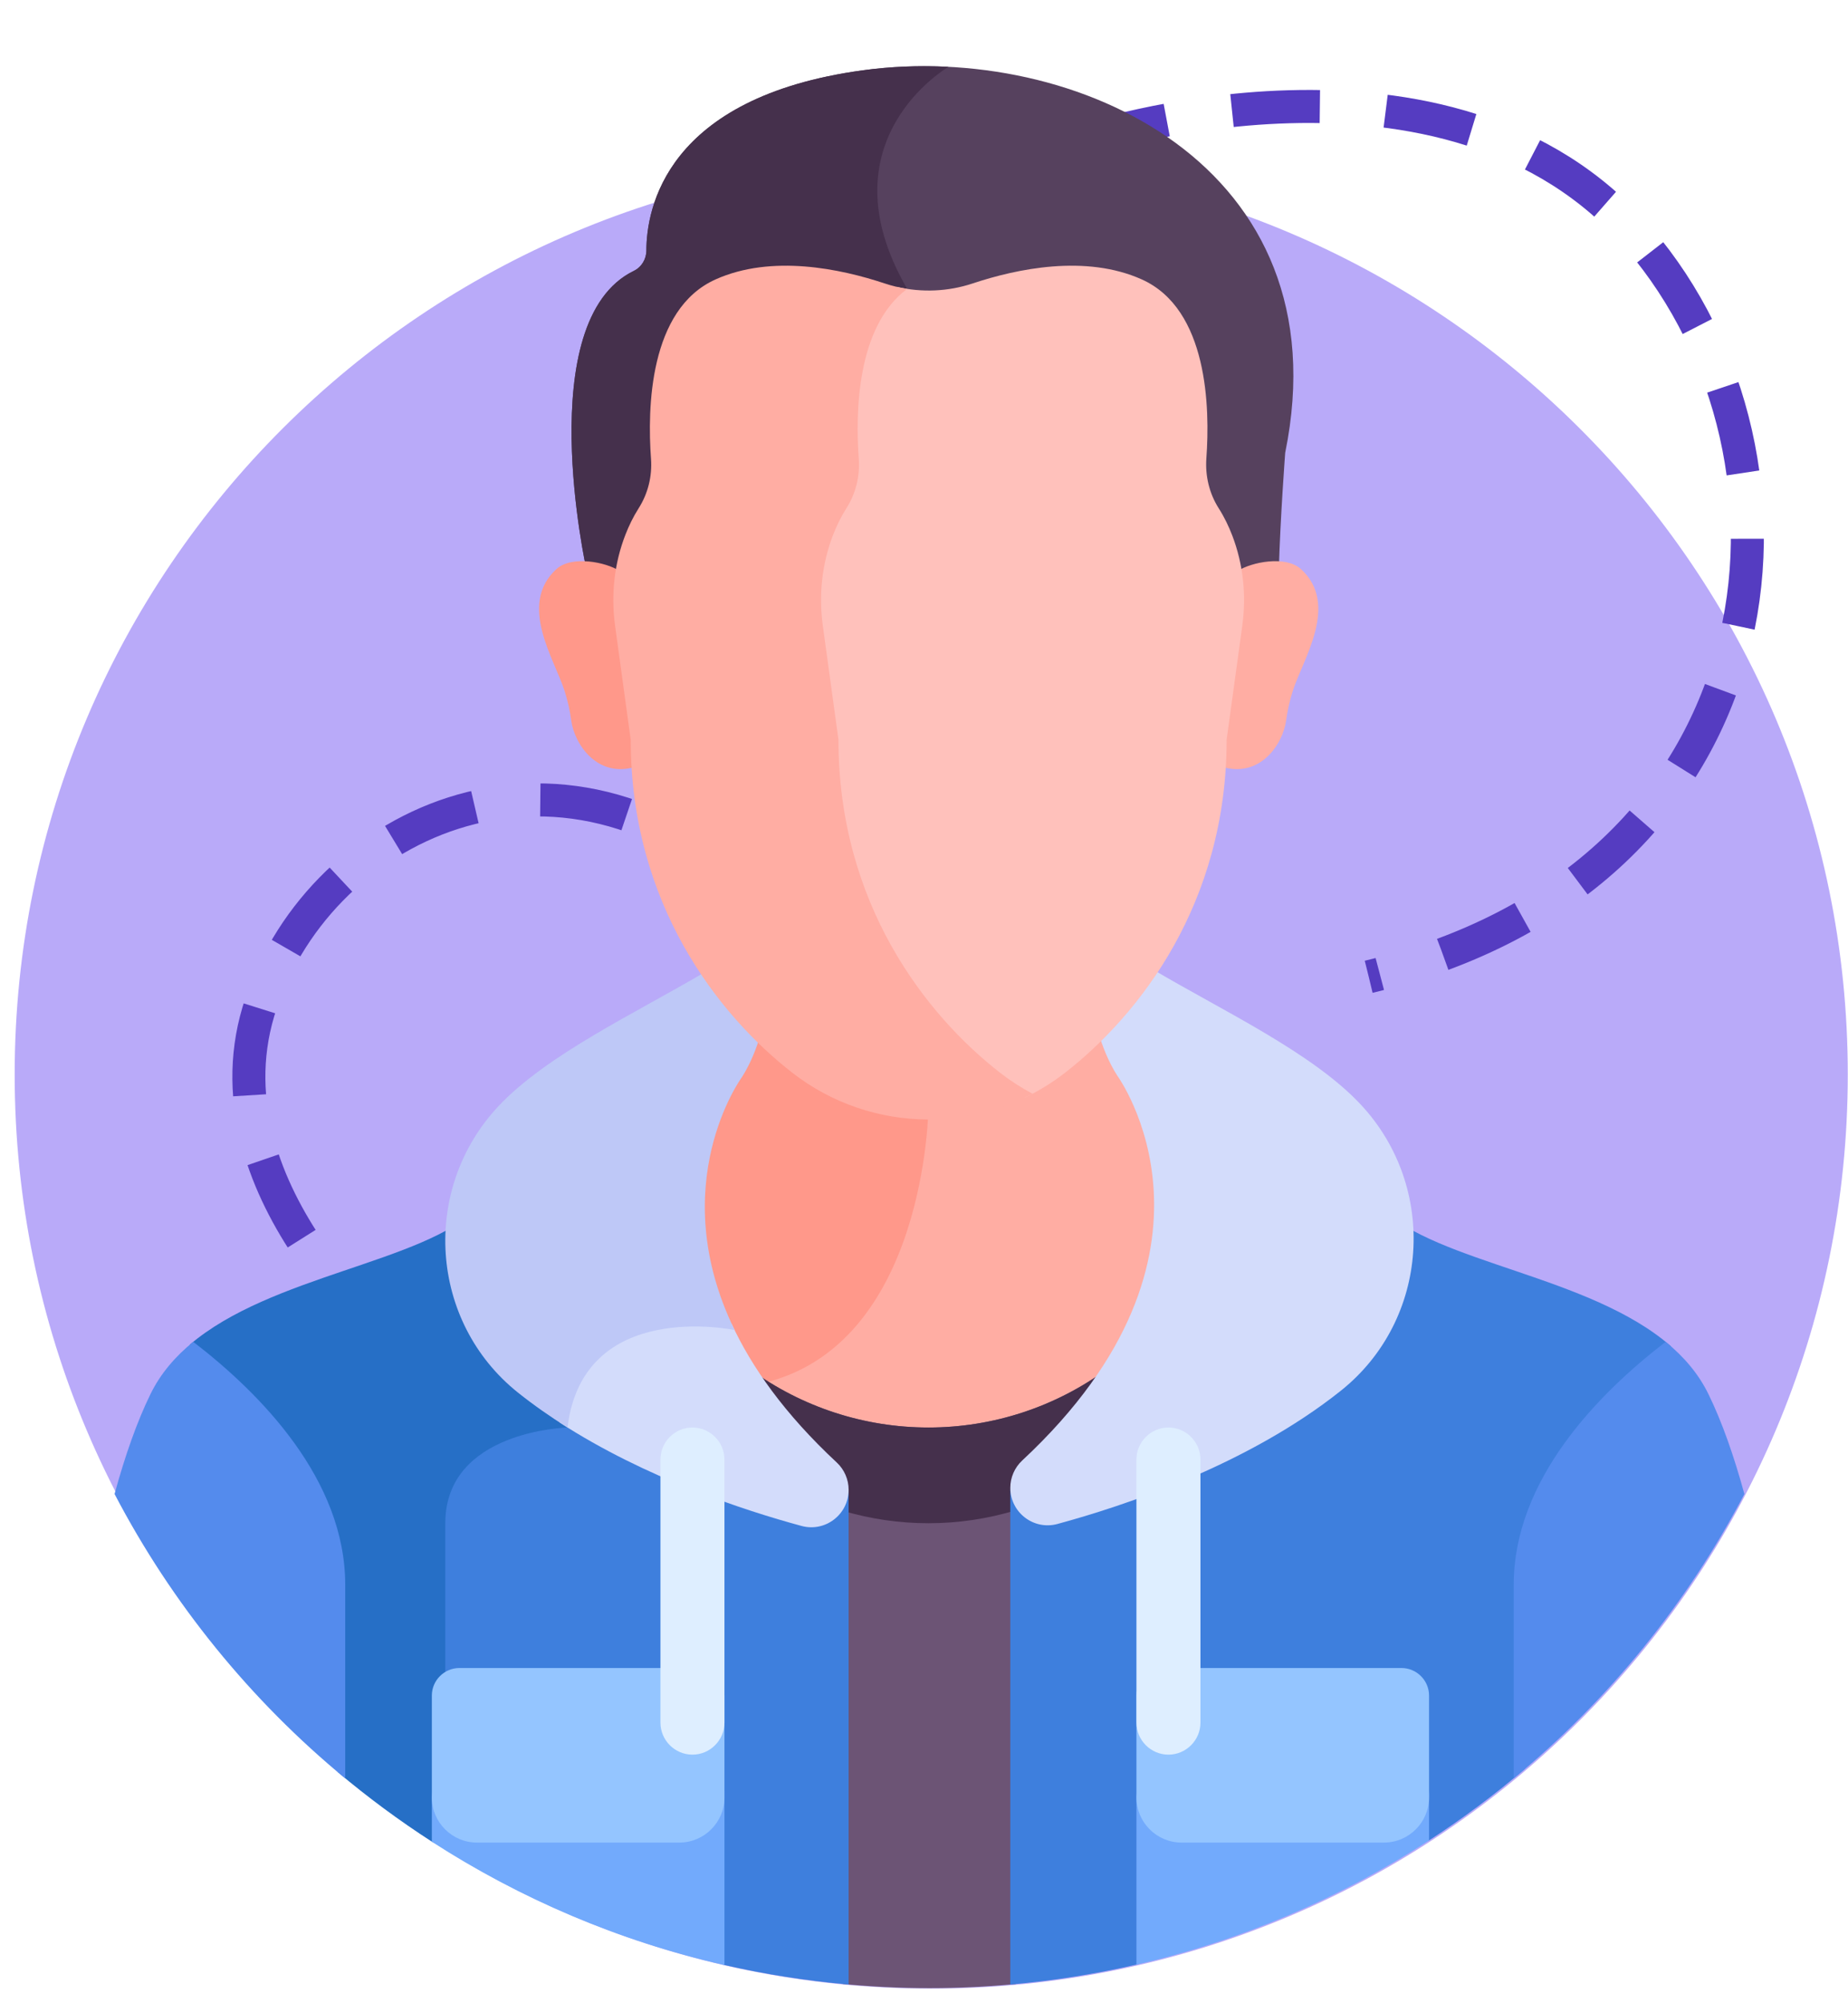
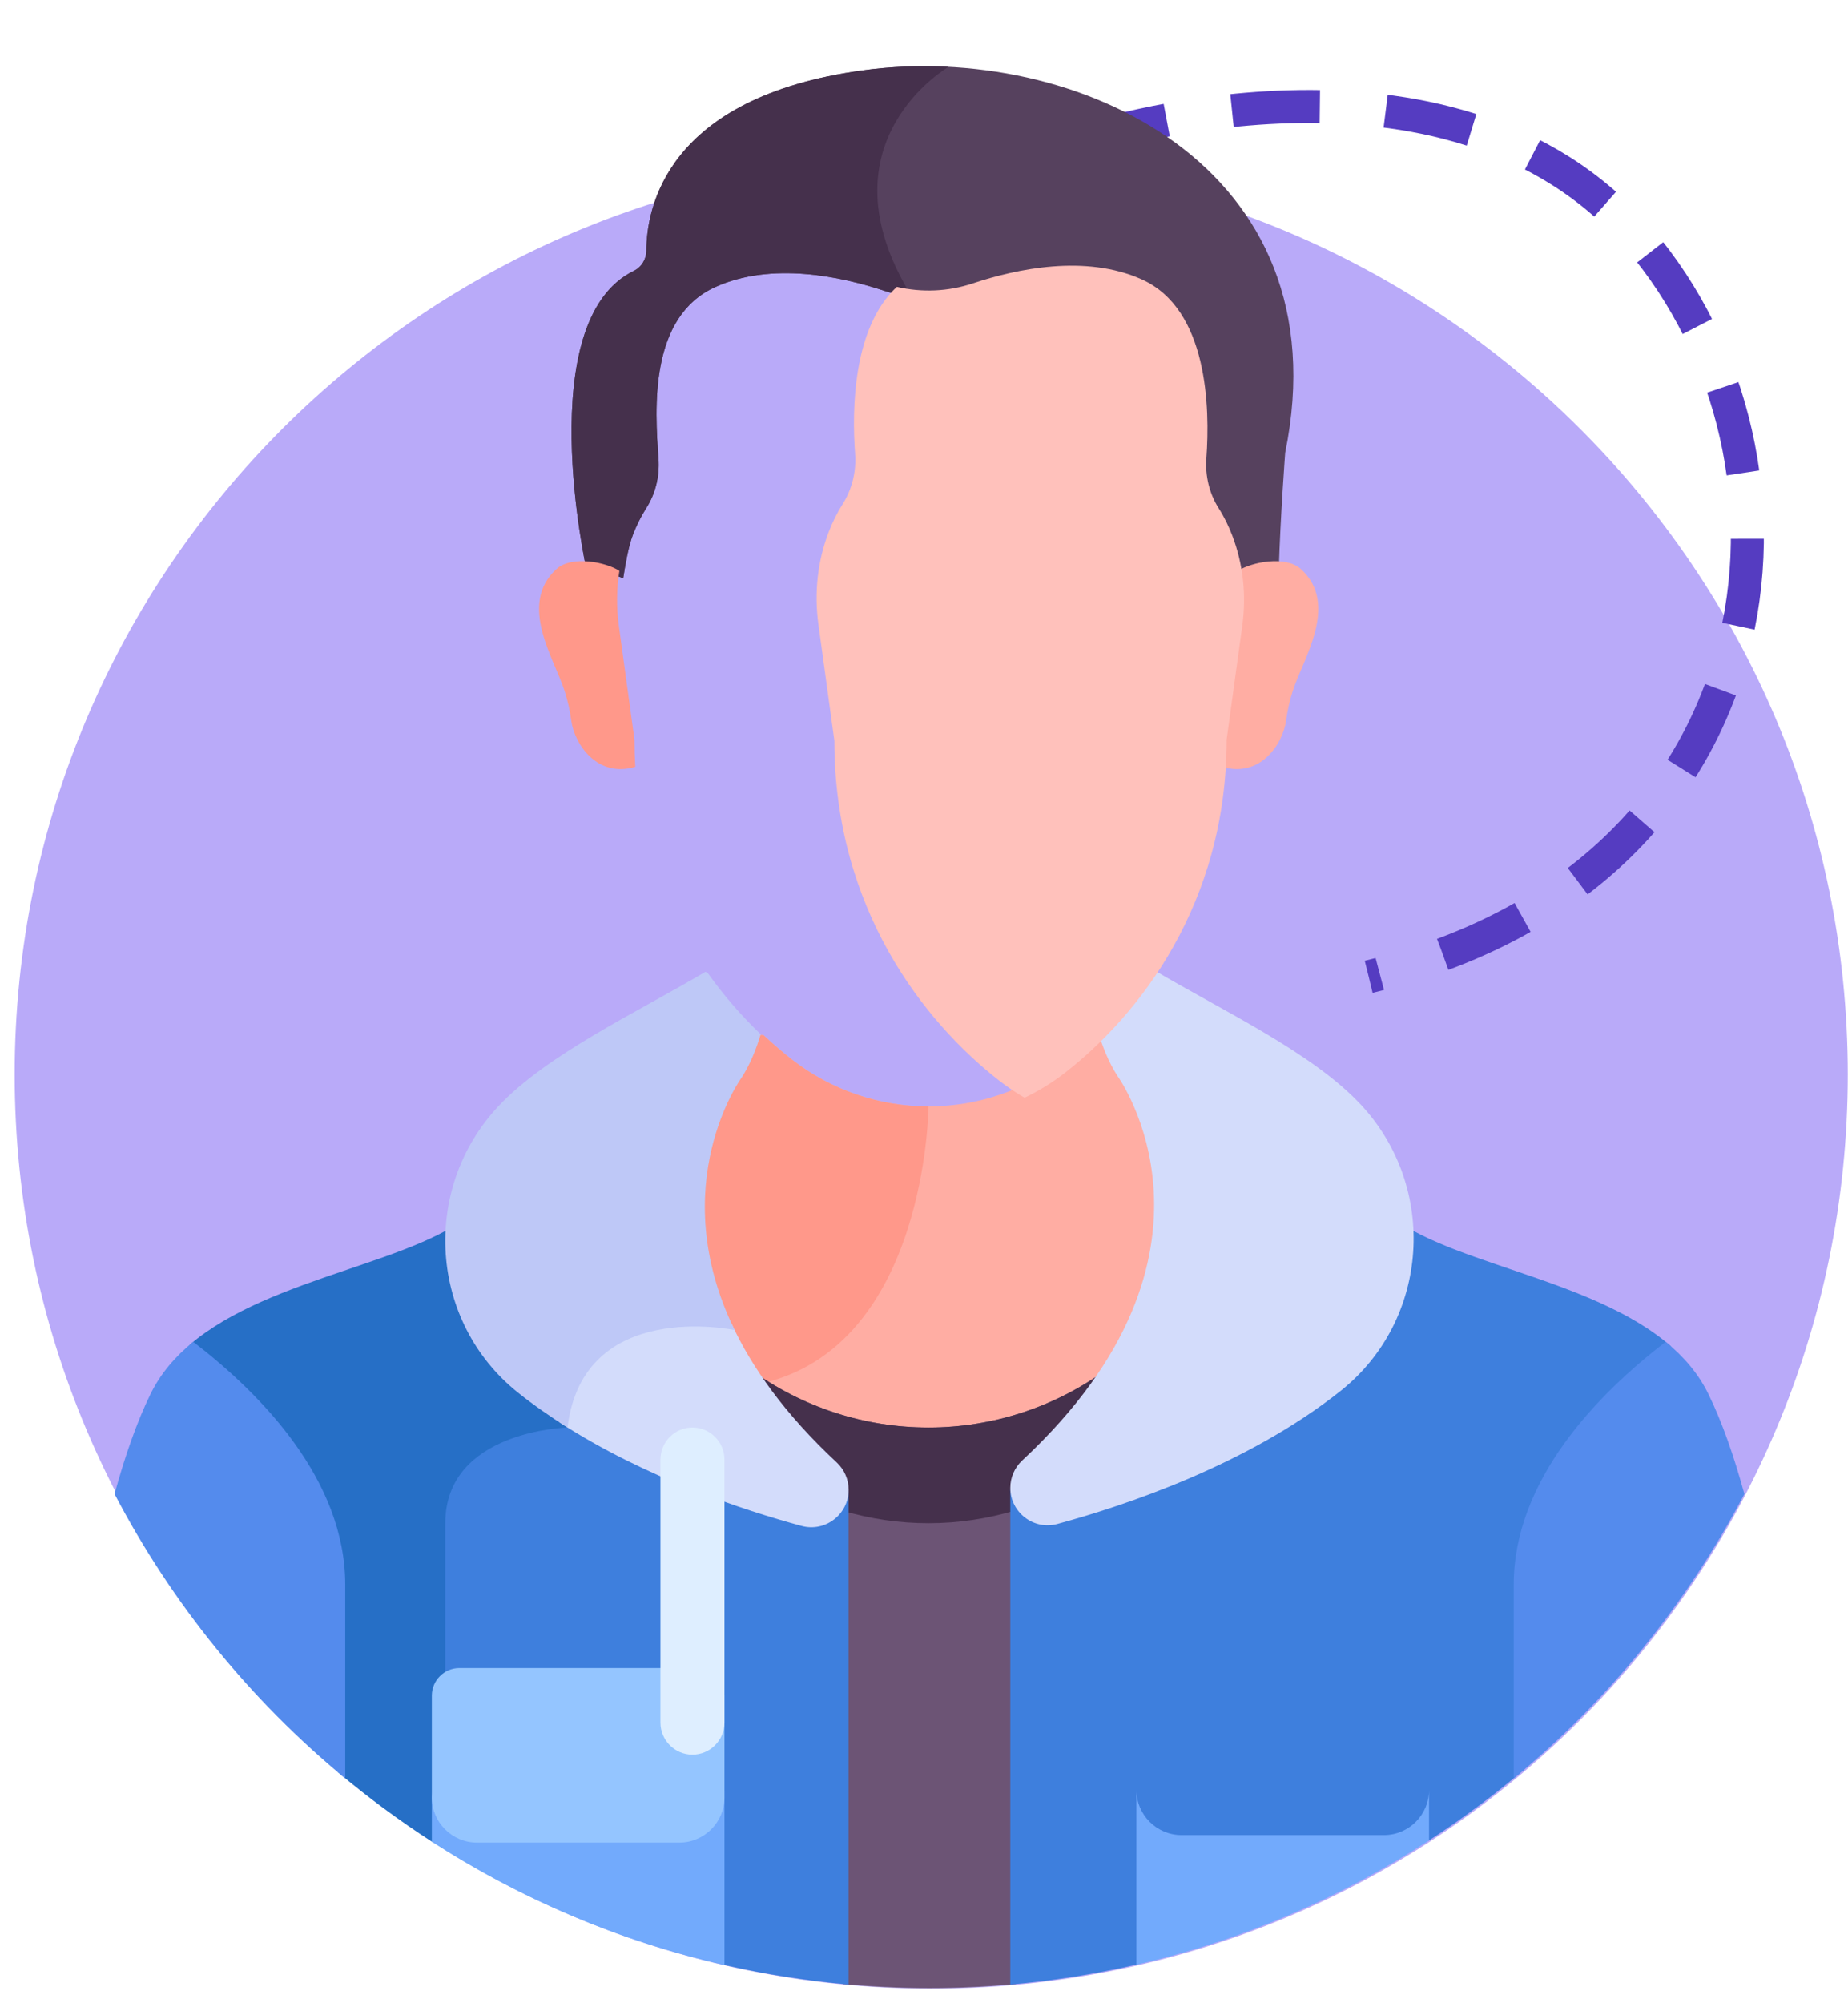
<svg xmlns="http://www.w3.org/2000/svg" width="84" height="91" viewBox="0 0 84 91" fill="none">
  <g clip-path="url(#clip0_601_589)">
    <path d="M83.99 48.808C83.99 71.743 65.337 90.336 42.328 90.336C19.319 90.336 0.667 71.743 0.667 48.808C0.667 25.873 19.319 7.28 42.328 7.28C65.337 7.28 83.99 25.873 83.99 48.808Z" fill="#B9AAF9" />
    <path d="M49.149 6.405C49.149 6.405 65.888 0.774 74.507 10.847C83.125 20.92 81.253 39.791 62.215 44.371" stroke="#553CC1" stroke-width="1.5" stroke-dasharray="4 3" />
-     <path d="M18.32 61.504C18.32 61.504 9.263 54.292 11.742 45.962C14.221 37.632 25.277 31.948 34.573 40.799" stroke="#553CC1" stroke-width="1.5" stroke-dasharray="4 3" />
    <path d="M42.204 65.188C44.961 65.188 47.644 64.36 49.907 62.826C51.615 60.395 52.895 57.412 52.695 54.043C52.503 50.818 51.058 48.801 51.005 48.728C50.703 48.264 50.443 47.69 50.228 47.021H49.704C49.263 47.436 48.822 47.812 48.39 48.147C46.625 49.518 44.447 50.262 42.203 50.262C39.96 50.262 37.782 49.518 36.017 48.147C35.585 47.812 35.144 47.436 34.703 47.021H34.25C34.262 47.033 34.273 47.045 34.285 47.057C34.068 47.747 33.803 48.337 33.495 48.812C33.389 48.959 31.989 50.962 31.801 54.132C31.602 57.476 32.862 60.439 34.551 62.86C36.804 64.372 39.468 65.188 42.204 65.188Z" fill="#FFADA3" />
    <path d="M42.204 50.262C39.96 50.262 37.782 49.518 36.017 48.147C35.586 47.812 35.145 47.436 34.703 47.021H34.25C34.262 47.033 34.273 47.045 34.285 47.057C34.069 47.747 33.803 48.337 33.495 48.812C33.389 48.959 31.989 50.962 31.801 54.132C31.603 57.476 32.862 60.439 34.551 62.86C42.139 61.203 42.204 50.262 42.204 50.262Z" fill="#FF988A" />
    <path d="M34.125 62.222C35.236 63.959 36.593 65.444 37.859 66.622C38.151 66.893 38.318 67.278 38.318 67.677V90.126C39.612 90.247 40.922 90.312 42.248 90.312C43.574 90.312 44.885 90.247 46.179 90.126V67.727C46.193 67.657 46.098 67.035 46.637 66.533C47.892 65.365 49.237 63.895 50.342 62.177C47.992 63.908 45.139 64.847 42.204 64.847C39.293 64.847 36.464 63.925 34.125 62.222Z" fill="#6C5475" />
    <path d="M37.859 66.622C38.151 66.893 38.318 67.278 38.318 67.677V68.633C39.571 69.002 40.879 69.195 42.204 69.195C43.561 69.195 44.899 68.992 46.179 68.606V67.727C46.193 67.657 46.098 67.035 46.637 66.533C47.892 65.365 49.237 63.895 50.342 62.177C47.992 63.908 45.139 64.847 42.204 64.847C39.293 64.847 36.464 63.924 34.125 62.222C35.236 63.959 36.593 65.444 37.859 66.622Z" fill="#45304C" />
    <path d="M62.762 54.855C62.762 54.855 61.915 66.742 45.923 67.676V90.149C47.882 89.978 49.802 89.672 51.674 89.24L64.946 83.609C66.474 82.618 67.934 81.53 69.316 80.353C69.316 77.132 69.316 74.142 69.316 71.993C69.316 67.356 72.933 63.541 75.958 61.161C72.266 57.931 65.294 57.387 62.762 54.855Z" fill="#3E7FDD" />
    <path d="M25.57 64.605C24.511 64.688 19.985 65.276 19.985 69.195V83.813L32.918 89.262C34.76 89.682 36.648 89.981 38.574 90.149V67.676C32.411 67.316 28.499 65.329 26.016 63.023C25.805 63.498 25.657 64.026 25.57 64.605Z" fill="#3E7FDD" />
    <path d="M21.734 54.855C19.221 57.368 12.331 57.923 8.619 61.091C11.662 63.466 15.351 67.309 15.351 71.993V80.497C16.711 81.643 18.146 82.703 19.647 83.671L20.241 83.921C20.241 79.719 20.241 72.167 20.241 69.195C20.241 64.978 25.796 64.847 25.796 64.847C25.871 64.221 26.017 63.678 26.216 63.208C22.065 59.497 21.734 54.855 21.734 54.855Z" fill="#266FC6" />
    <path d="M61.839 50.161C59.628 47.806 55.567 45.912 52.431 44.056C52.431 44.056 52.383 44.084 52.28 44.139C51.538 45.191 50.732 46.11 49.921 46.895C50.107 47.517 50.386 48.245 50.79 48.868C50.79 48.868 56.631 56.882 46.463 66.346C46.119 66.667 45.923 67.117 45.923 67.588C45.923 68.706 46.984 69.522 48.064 69.229C51.089 68.409 56.718 66.545 60.944 63.178C64.988 59.957 65.378 53.93 61.839 50.161Z" fill="#D3DCFB" />
    <path d="M33.255 60.133C32.492 60.004 29.617 59.641 27.567 61.107C26.47 61.891 25.799 63.067 25.57 64.605C25.531 64.608 25.485 64.612 25.436 64.617C29.332 67.144 33.839 68.615 36.433 69.318C37.512 69.611 38.574 68.795 38.574 67.677C38.574 67.206 38.378 66.755 38.033 66.435C35.662 64.228 34.162 62.1 33.255 60.133Z" fill="#D3DCFB" />
    <path d="M33.706 48.957C34.112 48.333 34.391 47.604 34.576 46.982C33.752 46.194 32.93 45.268 32.173 44.205C32.101 44.166 32.065 44.145 32.065 44.145C28.929 46.002 24.869 47.895 22.657 50.25C19.118 54.019 19.508 60.046 23.552 63.267C24.266 63.836 25.021 64.361 25.796 64.847C26.505 58.953 33.39 60.419 33.39 60.419L33.391 60.418C30.172 53.808 33.706 48.957 33.706 48.957Z" fill="#BEC8F7" />
    <path d="M39.221 3.193C30.238 4.417 29.384 9.51 29.381 11.378C29.38 11.77 29.163 12.133 28.81 12.305C24.138 14.578 26.657 25.874 26.657 25.874C27.126 25.906 27.959 26.096 28.325 26.273C28.414 25.715 28.561 24.824 28.768 24.293C28.925 23.888 29.122 23.479 29.369 23.093C29.796 22.423 29.99 21.632 29.932 20.841C29.764 18.555 29.504 14.393 32.521 13.036C35.077 11.886 38.212 12.552 40.211 13.216C41.509 13.648 42.916 13.648 44.214 13.216C46.214 12.552 49.349 11.886 51.904 13.036C54.913 14.389 54.661 18.53 54.495 20.821C54.437 21.618 54.626 22.417 55.057 23.093C55.311 23.491 55.513 23.914 55.673 24.332C55.872 24.851 56.013 25.729 56.101 26.273C56.563 26.049 57.563 25.806 58.128 25.886C58.197 23.49 58.418 20.567 58.418 20.567C61.08 7.529 48.893 1.875 39.221 3.193Z" fill="#56415E" />
    <path d="M39.221 3.193C30.238 4.417 29.384 9.51 29.381 11.379C29.38 11.77 29.163 12.133 28.81 12.305C24.138 14.578 26.657 25.874 26.657 25.874C27.126 25.906 27.959 26.096 28.325 26.273C28.414 25.715 28.561 24.824 28.768 24.293C28.925 23.888 29.122 23.479 29.369 23.093C29.796 22.422 29.99 21.632 29.932 20.841C29.764 18.555 29.504 14.393 32.521 13.036C35.077 11.886 38.212 12.552 40.211 13.216C40.61 13.349 41.018 13.44 41.431 13.491C41.371 13.367 41.307 13.244 41.236 13.123C37.321 6.376 43.115 3.036 43.115 3.036C41.8 2.968 40.489 3.02 39.221 3.193Z" fill="#45304C" />
    <path d="M59.138 25.855C58.438 25.214 56.874 25.539 56.271 25.932C56.403 26.754 56.411 27.595 56.297 28.425L55.586 33.604C55.586 34.022 55.572 34.431 55.548 34.834C57.282 35.357 58.314 33.8 58.459 32.732C58.522 32.272 58.624 31.819 58.766 31.377C59.227 29.936 60.891 27.462 59.138 25.855Z" fill="#FFADA3" />
    <path d="M25.288 25.855C25.987 25.214 27.552 25.539 28.154 25.932C28.022 26.754 28.015 27.595 28.129 28.425L28.84 33.604C28.84 34.022 28.853 34.431 28.877 34.834C27.143 35.357 26.111 33.8 25.966 32.732C25.904 32.272 25.802 31.819 25.66 31.377C25.199 29.936 23.535 27.462 25.288 25.855Z" fill="#FF988A" />
    <path d="M56.014 24.332C55.854 23.914 55.652 23.491 55.398 23.093C54.967 22.417 54.778 21.618 54.835 20.821C55.001 18.53 54.912 14.048 51.904 12.695C49.349 11.545 46.214 12.21 44.215 12.875C43.099 13.246 41.903 13.297 40.764 13.031C38.764 14.896 38.719 18.6 38.868 20.616C38.927 21.424 38.728 22.231 38.292 22.916C38.041 23.311 37.84 23.728 37.678 24.142C37.157 25.482 37.005 26.936 37.2 28.36L37.926 33.65C37.926 41.255 41.986 46.423 45.438 49.105C45.8 49.385 46.178 49.639 46.571 49.867C47.215 49.559 47.829 49.182 48.399 48.74C51.781 46.114 55.756 41.052 55.756 33.605L56.467 28.426C56.657 27.045 56.513 25.635 56.014 24.332Z" fill="#FFC1BB" />
-     <path d="M45.469 48.74C42.088 46.114 38.112 41.052 38.112 33.605L37.401 28.424C37.21 27.03 37.359 25.606 37.87 24.293C38.027 23.888 38.224 23.479 38.471 23.093C38.898 22.422 39.093 21.631 39.035 20.841C38.881 18.756 38.936 14.828 41.236 13.123C40.889 13.069 40.547 12.987 40.211 12.875C38.211 12.21 35.076 11.545 32.521 12.695C29.504 14.052 29.423 18.555 29.591 20.841C29.649 21.631 29.455 22.422 29.027 23.093C28.781 23.479 28.584 23.888 28.427 24.293C27.916 25.606 27.767 27.03 27.958 28.424L28.669 33.605C28.669 41.052 32.645 46.114 36.026 48.74C37.791 50.11 39.969 50.855 42.213 50.855C43.869 50.855 45.489 50.448 46.935 49.684C46.422 49.413 45.931 49.098 45.469 48.74Z" fill="#FFADA3" />
    <path d="M68.805 80.786C73.107 77.24 76.685 72.848 79.29 67.867C78.817 66.143 78.275 64.591 77.654 63.324C77.196 62.389 76.523 61.614 75.712 60.954C72.638 63.317 68.805 67.219 68.805 71.993C68.805 74.238 68.805 77.401 68.805 80.786Z" fill="#548BED" />
    <path d="M8.784 60.954C7.973 61.614 7.301 62.389 6.842 63.324C6.221 64.591 5.68 66.143 5.207 67.867C7.812 72.848 11.39 77.24 15.692 80.786C15.692 77.401 15.692 74.238 15.692 71.993C15.692 67.219 11.859 63.317 8.784 60.954Z" fill="#548BED" />
    <path d="M62.91 83.36H53.702C52.577 83.36 51.656 82.439 51.656 81.314V89.248C56.459 88.142 60.945 86.208 64.957 83.605V81.314C64.957 82.439 64.036 83.36 62.91 83.36Z" fill="#72AAFC" />
-     <path d="M63.704 75.772H52.908C52.219 75.772 51.656 76.335 51.656 77.024V81.655C51.656 82.78 52.577 83.701 53.702 83.701H62.91C64.036 83.701 64.957 82.78 64.957 81.655V77.024C64.957 76.335 64.393 75.772 63.704 75.772Z" fill="#94C5FF" />
    <path d="M30.883 83.36H21.675C20.55 83.36 19.629 82.44 19.629 81.314V83.663C23.643 86.253 28.129 88.173 32.93 89.267V81.314C32.93 82.439 32.009 83.36 30.883 83.36Z" fill="#72AAFC" />
    <path d="M31.677 75.772H20.881C20.193 75.772 19.629 76.335 19.629 77.024V81.655C19.629 82.78 20.55 83.701 21.675 83.701H30.883C32.009 83.701 32.93 82.78 32.93 81.655V77.024C32.929 76.335 32.366 75.772 31.677 75.772Z" fill="#94C5FF" />
    <path d="M31.475 79.707C30.674 79.707 30.02 79.053 30.02 78.252V66.302C30.02 65.502 30.674 64.847 31.475 64.847C32.275 64.847 32.93 65.502 32.93 66.302V78.252C32.929 79.053 32.275 79.707 31.475 79.707Z" fill="#DEEEFF" />
-     <path d="M53.111 79.707C52.311 79.707 51.656 79.053 51.656 78.252V66.302C51.656 65.502 52.311 64.847 53.111 64.847C53.911 64.847 54.566 65.502 54.566 66.302V78.252C54.566 79.053 53.911 79.707 53.111 79.707Z" fill="#DEEEFF" />
  </g>
  <defs>
    <clipPath id="clip0_601_589">
      <rect width="83.323" height="90" fill="white" transform="translate(0.667 0.336)" />
    </clipPath>
  </defs>
</svg>